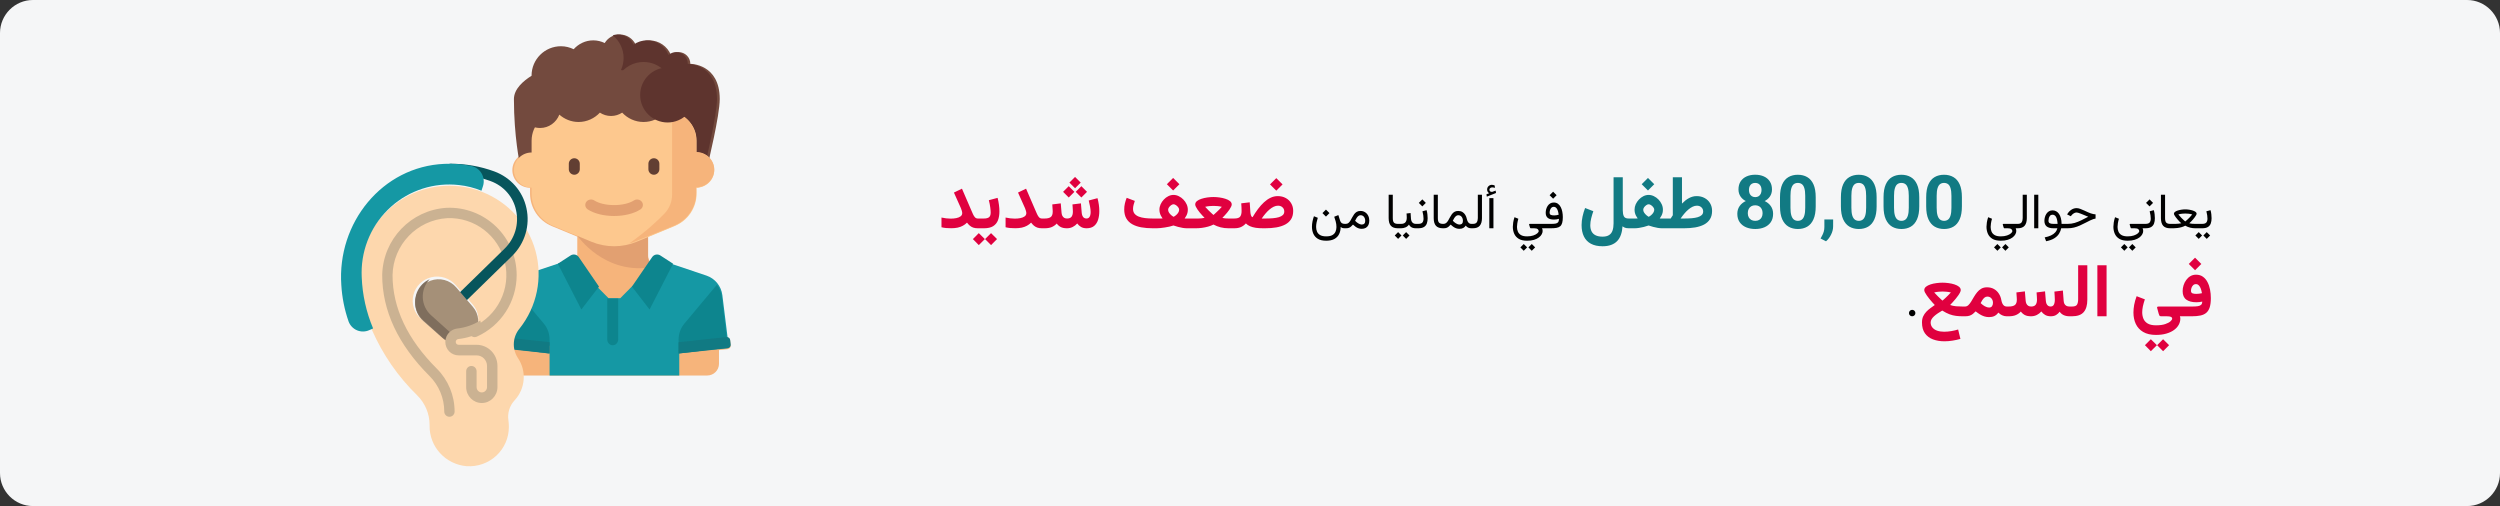
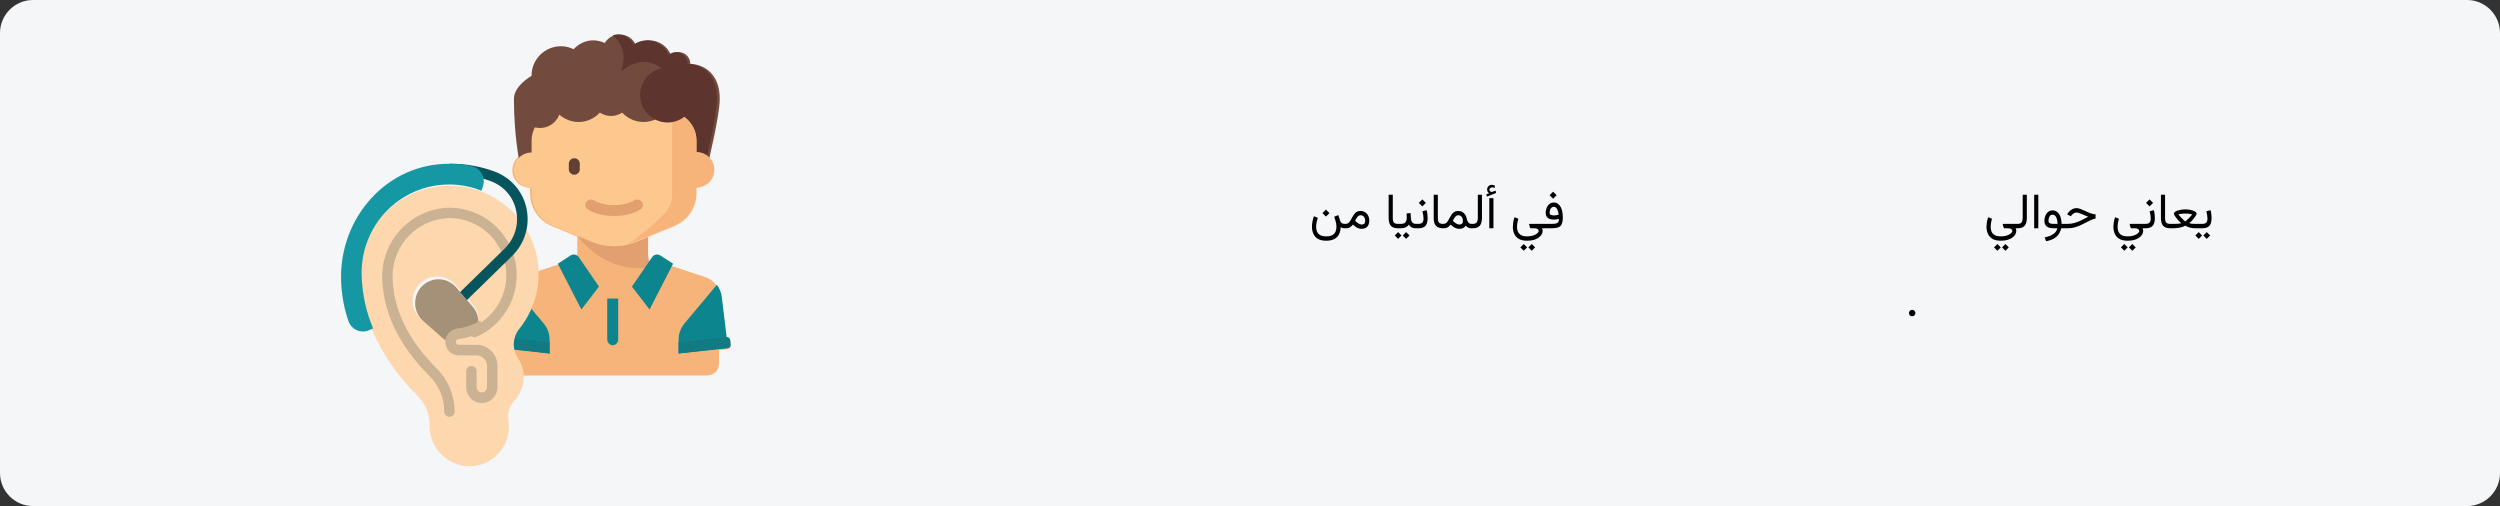
<svg xmlns="http://www.w3.org/2000/svg" width="909" height="184" viewBox="0 0 909 184" fill="none">
  <rect x="0" y="0" width="909" height="184" fill="#333333" stroke="none" />
  <g clip-path="url(#clip0_148_31393)">
    <path d="M897.026 0H11.974C5.388 0 0 5.4 0 12V172C0 178.6 5.388 184 11.974 184H897.026C903.612 184 909 178.6 909 172V12C909 5.4 903.612 0 897.026 0Z" fill="#F5F6F7" />
    <path d="M179.886 125.57L180.081 123.827C180.158 123.138 180.783 122.641 181.477 122.717L181.586 122.729L183.471 107.739C183.882 104.478 186.14 101.741 189.276 100.702L203.163 96.102C203.442 96.727 203.751 97.336 204.086 97.93L206.968 96.975C208.721 96.394 209.903 94.764 209.903 92.927V86.047L200.656 82.218C195.856 80.231 192.73 75.57 192.73 70.403V68.269C189.173 68.269 186.29 65.404 186.29 61.869C186.29 58.335 189.173 55.469 192.73 55.469V51.203C192.73 45.312 197.535 40.536 203.463 40.536H242.105C248.033 40.536 252.838 45.312 252.838 51.203V55.469C256.395 55.469 259.278 58.335 259.278 61.869C259.278 65.404 256.395 68.269 252.838 68.269V70.403C252.838 75.57 249.712 80.23 244.912 82.218L235.664 86.047V92.928C235.664 94.764 236.847 96.395 238.6 96.975L241.482 97.93C241.817 97.337 242.126 96.727 242.405 96.102L256.291 100.702C259.428 101.741 261.686 104.478 262.096 107.739L263.982 122.73L264.091 122.718C264.785 122.641 265.41 123.138 265.487 123.827L265.682 125.57C265.759 126.26 265.259 126.881 264.565 126.957L261.425 127.304V132.269C261.425 134.626 259.503 136.536 257.131 136.536H246.398H199.17H188.436C186.065 136.536 184.143 134.626 184.143 132.269V127.304L181.002 126.957C180.309 126.88 179.809 126.259 179.886 125.57Z" fill="#F6B47B" />
    <path d="M193.282 27.547C193.282 27.527 193.276 27.51 193.276 27.491C193.276 21.592 198.063 16.809 203.967 16.809C205.629 16.809 207.183 17.221 208.586 17.897C210.348 15.932 212.879 14.672 215.727 14.672C217.219 14.672 218.615 15.041 219.875 15.646C220.998 13.79 223.019 12.536 225.349 12.536C227.916 12.536 230.114 14.053 231.139 16.23C232.528 15.255 234.213 14.672 236.039 14.672C239.62 14.672 242.677 16.875 243.952 19.994C244.701 19.349 245.664 18.945 246.73 18.945C249.092 18.945 251.007 20.858 251.007 23.218C251.007 23.218 261.697 23.129 261.697 36.036C261.697 42.052 257.421 59.536 257.421 59.536H189C189 59.536 186.862 49.655 186.862 36.036C186.862 32.335 190.304 29.398 193.282 27.547Z" fill="#734A3E" />
    <path d="M225.865 46.591C231.131 45.963 235.23 41.505 235.23 36.036C235.23 30.538 231.087 26.062 225.78 25.472C226.384 24.13 226.74 22.651 226.74 21.082C226.74 17.732 225.186 14.778 222.785 12.831C223.366 12.652 223.975 12.536 224.617 12.536C227.165 12.536 229.347 14.053 230.365 16.23C231.744 15.255 233.416 14.672 235.23 14.672C238.784 14.672 241.82 16.875 243.085 19.994C243.828 19.349 244.784 18.945 245.843 18.945C248.187 18.945 250.088 20.858 250.088 23.218C250.088 23.218 260.701 23.129 260.701 36.036C260.701 42.052 256.456 59.536 256.456 59.536H225.944L225.865 46.591Z" fill="#5E342E" />
    <path d="M209.811 85.536H235.597V93.124C235.597 94.775 236.452 96.229 237.75 97.04C219.729 100.407 209.811 85.536 209.811 85.536Z" fill="#E2A071" />
    <path d="M193.29 55.449V51.188C193.29 45.305 198.086 40.536 204.002 40.536H242.564C248.48 40.536 253.276 45.305 253.276 51.188V55.449C256.826 55.449 259.703 58.311 259.703 61.84C259.703 65.37 256.826 68.232 253.276 68.232V70.362C253.276 75.522 250.156 80.177 245.366 82.162L231.524 87.897C228.913 88.979 226.112 89.536 223.284 89.536C220.455 89.536 217.655 88.979 215.044 87.897L201.2 82.161C196.41 80.177 193.29 75.523 193.29 70.362V68.232C189.741 68.232 186.863 65.37 186.863 61.84C186.863 58.311 189.741 55.449 193.29 55.449Z" fill="#FDC88E" />
-     <path d="M237.75 63.536C238.848 63.536 239.746 62.636 239.746 61.536V59.536C239.746 58.436 238.848 57.536 237.75 57.536C236.653 57.536 235.755 58.436 235.755 59.536V61.536C235.755 62.636 236.653 63.536 237.75 63.536Z" fill="#623F33" />
    <path d="M208.815 63.536C209.913 63.536 210.811 62.636 210.811 61.536V59.536C210.811 58.436 209.913 57.536 208.815 57.536C207.717 57.536 206.819 58.436 206.819 59.536V61.536C206.819 62.636 207.717 63.536 208.815 63.536Z" fill="#623F33" />
    <path d="M223.283 78.536C227.008 78.536 230.493 77.669 232.843 76.157C233.799 75.541 234.048 74.308 233.396 73.404C232.747 72.5 231.442 72.265 230.485 72.88C228.838 73.94 226.146 74.573 223.283 74.573C220.42 74.573 217.727 73.94 216.08 72.88C215.121 72.263 213.82 72.499 213.169 73.404C212.518 74.308 212.766 75.541 213.723 76.157C216.073 77.669 219.558 78.536 223.283 78.536Z" fill="#E2A071" />
    <path d="M241.631 77.624C243.406 75.769 244.368 73.32 244.368 70.783V40.536C249.367 41.526 253.131 45.834 253.131 51V55.272C256.761 55.272 259.703 58.141 259.703 61.679C259.703 65.218 256.761 68.087 253.131 68.087V70.223C253.131 75.396 249.94 80.062 245.042 82.052L230.887 87.802C230.194 88.084 229.487 88.326 228.771 88.536C235.027 84.074 239.191 80.174 241.631 77.624Z" fill="#F6B47B" />
-     <path d="M184.15 107.336C184.56 104.03 186.814 101.255 189.946 100.201L203.811 95.536L216.971 104.088L221.258 108.415C222.129 108.415 224.518 108.415 225.545 108.415L229.832 104.088L242.992 95.536L256.857 100.201C259.989 101.254 262.243 104.03 262.653 107.336L264.691 123.796L246.979 125.72V136.536H199.824V125.72H181.874L184.15 107.336Z" fill="#1598A4" />
    <path d="M246.731 128.536V123.5C246.731 121.358 247.476 119.289 248.83 117.671L260.655 103.536C261.609 104.787 262.248 106.298 262.447 107.943L264.691 126.538C261.273 126.751 252.181 127.854 246.731 128.536Z" fill="#0D858E" />
    <path d="M246.731 124.418L264.119 122.544C264.8 122.47 265.414 122.947 265.49 123.608L265.682 125.281C265.757 125.942 265.266 126.538 264.585 126.611L246.731 128.536V124.418Z" fill="#117A83" />
    <path d="M199.834 128.536V123.5C199.834 121.358 199.089 119.289 197.735 117.671L185.91 103.536C184.956 104.787 184.317 106.298 184.118 107.943L181.874 126.538C185.291 126.751 194.384 127.854 199.834 128.536Z" fill="#0D858E" />
    <path d="M199.834 124.418L182.447 122.544C181.765 122.47 181.151 122.947 181.075 123.608L180.883 125.281C180.808 125.942 181.299 126.538 181.981 126.611L199.834 128.536V124.418Z" fill="#117A83" />
    <path d="M237.136 93.463L229.769 104.214L236.184 112.536L244.736 95.893L240.101 92.886C239.118 92.248 237.791 92.507 237.136 93.463Z" fill="#0D858E" />
    <path d="M210.428 93.463L217.795 104.214L211.38 112.536L202.828 95.893L207.463 92.886C208.446 92.248 209.773 92.507 210.428 93.463Z" fill="#0D858E" />
    <path d="M222.784 125.536C223.886 125.536 224.779 124.585 224.779 123.411V108.536H220.788V123.411C220.788 124.585 221.681 125.536 222.784 125.536Z" fill="#0D858E" />
    <path d="M196.381 31.263C197.594 31.263 198.724 31.582 199.738 32.1C200.398 26.717 204.87 22.536 210.35 22.536C214.11 22.536 217.408 24.504 219.329 27.473C220.206 27.108 221.163 26.9 222.171 26.9C223.178 26.9 224.135 27.108 225.013 27.473C226.932 24.504 230.231 22.536 233.991 22.536C239.925 22.536 244.736 27.42 244.736 33.445C244.736 39.47 239.925 44.354 233.991 44.354C230.928 44.354 228.181 43.039 226.224 40.952C225.053 41.717 223.667 42.172 222.171 42.172C220.675 42.172 219.288 41.717 218.117 40.952C216.16 43.039 213.413 44.354 210.35 44.354C207.672 44.354 205.253 43.323 203.371 41.678C202.275 44.518 199.567 46.536 196.381 46.536C192.227 46.536 188.859 43.117 188.859 38.9C188.859 34.682 192.227 31.263 196.381 31.263Z" fill="#734A3E" />
    <path d="M242.741 44.536C237.23 44.536 232.763 40.059 232.763 34.536C232.763 29.013 237.23 24.536 242.741 24.536C248.251 24.536 252.719 29.013 252.719 34.536C252.719 40.059 248.251 44.536 242.741 44.536Z" fill="#5E342E" />
    <path d="M167.091 67.744C169.933 68.049 172.718 68.742 175.369 69.803C184.875 73.53 192.047 81.483 194.717 91.257C197.387 101.031 195.242 111.48 188.93 119.446C186.394 122.46 186.116 126.752 188.243 130.062C191.563 134.882 191.072 141.335 187.061 145.609C185.266 147.577 184.461 150.241 184.867 152.862C184.976 153.657 185.027 154.459 185.02 155.261C185.025 159.211 183.376 162.985 180.466 165.685C177.555 168.384 173.645 169.768 169.666 169.504C161.977 168.853 156.101 162.431 156.2 154.789V154.468C156.193 150.439 154.566 146.578 151.679 143.738C144.706 136.931 139.124 128.856 135.238 119.956C132.705 114.045 131.277 107.728 131.023 101.311C131.004 100.764 130.984 100.197 130.984 99.649C130.984 90.497 134.927 81.78 141.822 75.688C148.717 69.595 157.91 66.705 167.091 67.744ZM153.129 115.989L160.377 122.223C161.324 123.032 162.446 123.614 163.658 123.923C164.079 122.95 164.998 122.279 166.061 122.166C168.352 121.913 170.59 121.314 172.698 120.39V120.371C174.604 117.355 174.294 113.459 171.936 110.775L165.641 103.597C163.468 101.106 160.072 100.026 156.841 100.801C153.61 101.575 151.088 104.074 150.306 107.273C149.524 110.473 150.613 113.837 153.129 115.989Z" fill="#FDD7AD" />
    <path d="M163.413 151.536C164.452 151.536 165.294 150.693 165.294 149.652C165.301 143.78 162.963 138.149 158.8 134.015C148.134 123.369 142.728 111.931 142.728 100.028C142.959 89.007 151.585 80.003 162.567 79.321C172.494 78.906 181.314 85.622 183.572 95.316C185.831 105.01 180.891 114.943 171.806 118.975C170.857 119.399 170.431 120.512 170.853 121.463C171.276 122.413 172.388 122.841 173.336 122.417C182.162 118.477 187.85 109.707 187.859 100.028C187.859 93.359 185.145 86.979 180.344 82.361C175.542 77.742 169.069 75.285 162.418 75.556C149.444 76.345 139.244 86.974 138.967 99.994C138.967 112.969 144.746 125.303 156.143 136.686C159.595 140.114 161.536 144.783 161.533 149.652C161.533 150.693 162.375 151.536 163.413 151.536Z" fill="#CBB292" />
    <path d="M168.546 109.537C169.057 109.537 169.547 109.338 169.908 108.985L186.171 93.096C190.849 88.529 192.819 81.946 191.399 75.636C190.09 69.548 185.694 64.532 179.739 62.33C174.658 60.467 169.272 59.521 163.844 59.536C162.78 59.536 161.917 60.38 161.917 61.419C161.917 62.459 162.78 63.302 163.844 63.302C168.81 63.285 173.737 64.149 178.387 65.853C183.135 67.579 186.634 71.58 187.636 76.432C188.774 81.493 187.194 86.772 183.443 90.435L167.18 106.323C166.629 106.861 166.464 107.671 166.762 108.374C167.06 109.078 167.763 109.537 168.542 109.537H168.546Z" fill="#07555C" />
    <path d="M124.105 103.687C124.374 108.189 125.263 112.632 126.745 116.889C127.282 118.336 128.388 119.497 129.803 120.096C131.217 120.696 132.814 120.682 134.217 120.057L135.641 119.435L135.659 119.416C133.173 113.514 131.771 107.207 131.521 100.802C131.502 100.255 131.483 99.689 131.483 99.142C131.483 90.005 135.354 81.302 142.124 75.219C148.894 69.136 157.919 66.251 166.933 67.289C169.723 67.593 172.459 68.285 175.061 69.344L175.604 67.704C176.107 66.156 175.928 64.465 175.112 63.059C174.296 61.652 172.92 60.666 171.334 60.348C168.132 59.69 164.861 59.43 161.596 59.575C139.012 60.537 122.513 80.98 124.105 103.687Z" fill="#1598A4" />
    <path d="M150.941 110.186C150.938 112.699 152.016 115.088 153.892 116.729L160.857 122.863C161.766 123.66 162.845 124.232 164.009 124.536C164.414 123.579 165.297 122.918 166.318 122.807C168.52 122.558 170.671 121.969 172.696 121.06V121.042C174.527 118.073 174.23 114.24 171.963 111.599L165.915 104.535C163.589 101.799 159.829 100.819 156.49 102.079C153.151 103.339 150.938 106.573 150.941 110.186Z" fill="#A59078" />
-     <path d="M150.941 109.752C150.938 112.341 152.026 114.802 153.92 116.493L160.949 122.813C161.868 123.633 162.957 124.223 164.131 124.536C164.541 123.55 165.432 122.869 166.462 122.755C166.612 122.739 166.76 122.713 166.906 122.679V122.621C165.732 122.308 164.643 121.718 163.724 120.897L156.695 114.578C154.887 112.959 153.81 110.634 153.722 108.161C153.634 105.688 154.544 103.288 156.232 101.536C155.192 101.973 154.247 102.625 153.457 103.451C151.842 105.121 150.936 107.389 150.941 109.752Z" fill="#7F6E5D" />
    <path d="M175.533 120.456C172.787 121.967 169.779 122.924 166.675 123.277C166.115 123.31 165.685 123.792 165.705 124.361C165.726 124.929 166.19 125.377 166.751 125.369H173.292C177.48 125.369 180.875 128.815 180.875 133.066V140.763C180.859 143.945 178.322 146.52 175.188 146.536C172.046 146.536 169.5 143.952 169.5 140.763V134.99C169.5 133.928 170.349 133.066 171.396 133.066C172.443 133.066 173.292 133.928 173.292 134.99V140.763C173.292 141.826 174.14 142.688 175.188 142.688C175.699 142.689 176.188 142.476 176.539 142.099C176.891 141.746 177.087 141.265 177.083 140.763V133.066C177.083 130.94 175.386 129.217 173.292 129.217H166.751C164.082 129.214 161.92 127.019 161.917 124.31C161.925 123.615 162.077 122.928 162.362 122.296C163.088 120.738 164.548 119.666 166.232 119.453C169.209 119.123 172.078 118.127 174.63 116.536L175.533 120.456Z" fill="#CBB292" />
-     <path d="M349.863 77.476C349.863 77.977 349.661 78.377 349.256 78.676C348.861 78.966 348.342 79.177 347.701 79.309C347.059 79.432 346.374 79.493 345.644 79.493C345.134 79.493 344.589 79.458 344.009 79.388C343.429 79.317 342.867 79.221 342.322 79.098V82.631C342.867 82.763 343.403 82.855 343.93 82.908C344.466 82.96 345.104 82.987 345.842 82.987C346.729 82.987 347.525 82.912 348.228 82.763C348.931 82.605 349.56 82.372 350.113 82.064C350.676 81.756 351.172 81.383 351.603 80.943C351.911 81.356 352.24 81.717 352.592 82.024C352.952 82.332 353.365 82.574 353.831 82.749C354.306 82.916 354.877 83 355.545 83H356.085V79.454H355.545C355.132 79.454 354.789 79.313 354.517 79.032C354.244 78.751 353.994 78.355 353.765 77.845C353.537 77.335 353.277 76.742 352.987 76.065L349.771 68.603L346.844 70.014L349.388 75.696C349.502 75.942 349.608 76.246 349.705 76.606C349.81 76.966 349.863 77.256 349.863 77.476ZM355.545 79.454V83H356.6V79.454H355.545ZM360.344 84.767L358.168 86.929L360.344 89.117L362.519 86.929L360.344 84.767ZM355.888 84.767L353.739 86.929L355.888 89.117L358.089 86.929L355.888 84.767ZM357.76 83C359.175 83 360.291 82.745 361.108 82.235C361.926 81.717 362.51 81.001 362.862 80.086C363.213 79.164 363.389 78.087 363.389 76.856C363.389 76.101 363.332 75.31 363.218 74.483C363.112 73.648 362.95 72.8 362.73 71.939L359.54 72.796C359.786 73.745 359.957 74.606 360.054 75.38C360.159 76.153 360.212 76.782 360.212 77.265C360.212 78.1 360.01 78.676 359.605 78.992C359.21 79.3 358.586 79.454 357.733 79.454H356.296V83H357.76ZM373.171 77.476C373.171 77.977 372.969 78.377 372.565 78.676C372.169 78.966 371.651 79.177 371.009 79.309C370.368 79.432 369.682 79.493 368.953 79.493C368.443 79.493 367.898 79.458 367.318 79.388C366.738 79.317 366.175 79.221 365.63 79.098V82.631C366.175 82.763 366.711 82.855 367.239 82.908C367.775 82.96 368.412 82.987 369.15 82.987C370.038 82.987 370.833 82.912 371.537 82.763C372.24 82.605 372.868 82.372 373.422 82.064C373.984 81.756 374.481 81.383 374.912 80.943C375.219 81.356 375.549 81.717 375.9 82.024C376.261 82.332 376.674 82.574 377.14 82.749C377.614 82.916 378.186 83 378.854 83H379.394V79.454H378.854C378.44 79.454 378.098 79.313 377.825 79.032C377.553 78.751 377.302 78.355 377.074 77.845C376.845 77.335 376.586 76.742 376.296 76.065L373.079 68.603L370.152 70.014L372.697 75.696C372.811 75.942 372.917 76.246 373.013 76.606C373.119 76.966 373.171 77.256 373.171 77.476ZM390.89 64.332L388.833 66.389L390.89 68.445L392.947 66.389L390.89 64.332ZM393.184 67.694L391.127 69.751L393.184 71.807L395.241 69.751L393.184 67.694ZM388.596 67.694L386.54 69.751L388.596 71.807L390.653 69.751L388.596 67.694ZM387.937 83C388.693 83 389.392 82.842 390.033 82.525C390.675 82.2 391.224 81.774 391.681 81.247C392.042 81.756 392.499 82.178 393.052 82.512C393.606 82.837 394.287 83 395.096 83C396.256 82.991 397.17 82.706 397.838 82.143C398.506 81.572 398.985 80.816 399.275 79.876C399.565 78.926 399.71 77.889 399.71 76.764C399.71 75.982 399.653 75.2 399.539 74.418C399.424 73.626 399.262 72.84 399.051 72.058L395.86 72.901C396.027 73.569 396.186 74.29 396.335 75.064C396.484 75.828 396.559 76.509 396.559 77.107C396.559 77.529 396.511 77.92 396.414 78.28C396.317 78.632 396.159 78.918 395.939 79.137C395.72 79.348 395.425 79.454 395.056 79.454C394.661 79.454 394.335 79.357 394.081 79.164C393.834 78.961 393.65 78.693 393.527 78.359C393.404 78.025 393.329 77.669 393.303 77.291L393.026 73.943L389.941 74.325C389.967 74.659 389.994 75.002 390.02 75.353C390.046 75.705 390.064 76.026 390.073 76.316C390.09 76.597 390.099 76.804 390.099 76.936C390.099 77.744 389.937 78.368 389.611 78.808C389.286 79.238 388.737 79.454 387.963 79.454C387.542 79.454 387.186 79.361 386.896 79.177C386.614 78.983 386.395 78.724 386.236 78.399C386.087 78.065 385.999 77.696 385.973 77.291L385.696 73.943L382.611 74.325C382.637 74.659 382.659 75.002 382.677 75.353C382.703 75.705 382.725 76.022 382.743 76.303C382.76 76.584 382.769 76.795 382.769 76.936C382.769 77.885 382.532 78.544 382.057 78.913C381.583 79.273 380.849 79.454 379.855 79.454H378.906V83H379.829C380.884 83 381.763 82.846 382.466 82.539C383.169 82.231 383.758 81.809 384.232 81.273C384.602 81.8 385.081 82.222 385.669 82.539C386.267 82.846 387.023 83 387.937 83ZM426.552 64.701L424.271 66.982L426.552 69.263L428.833 66.982L426.552 64.701ZM426.697 74.272C426.969 74.272 427.264 74.378 427.58 74.589C427.896 74.8 428.169 75.059 428.397 75.367C428.626 75.665 428.74 75.96 428.74 76.25C428.74 76.602 428.635 76.949 428.424 77.291C428.222 77.626 427.962 77.929 427.646 78.201C427.338 78.465 427.031 78.676 426.723 78.834C426.451 78.693 426.156 78.487 425.84 78.214C425.532 77.942 425.269 77.639 425.049 77.305C424.838 76.962 424.732 76.619 424.732 76.276C424.732 75.986 424.838 75.688 425.049 75.38C425.269 75.072 425.528 74.813 425.827 74.602C426.134 74.382 426.424 74.272 426.697 74.272ZM419.182 79.454C418.163 79.454 417.213 79.401 416.334 79.295C415.464 79.19 414.7 79.01 414.041 78.755C413.39 78.491 412.88 78.135 412.511 77.687C412.151 77.23 411.971 76.65 411.971 75.947C411.971 75.463 412.041 74.962 412.182 74.444C412.322 73.916 412.467 73.451 412.617 73.046L409.664 71.926C409.409 72.55 409.193 73.222 409.018 73.943C408.851 74.655 408.767 75.389 408.767 76.144C408.767 77.436 409.018 78.522 409.519 79.401C410.02 80.28 410.731 80.983 411.654 81.51C412.577 82.038 413.676 82.42 414.95 82.657C416.225 82.886 417.635 83 419.182 83H420.593C420.953 83 421.393 82.974 421.911 82.921C422.43 82.868 422.975 82.798 423.546 82.71C424.126 82.622 424.688 82.517 425.233 82.394C425.778 82.27 426.257 82.134 426.67 81.985C427.215 82.169 427.778 82.341 428.358 82.499C428.938 82.648 429.505 82.772 430.059 82.868C430.612 82.956 431.118 83 431.575 83H433.249V79.454H431.997C431.882 79.454 431.759 79.454 431.627 79.454C431.496 79.454 431.355 79.454 431.206 79.454C431.065 79.454 430.907 79.449 430.731 79.44C430.986 79.098 431.197 78.759 431.364 78.425C431.54 78.082 431.671 77.735 431.759 77.384C431.847 77.023 431.891 76.645 431.891 76.25C431.891 75.564 431.746 74.905 431.456 74.272C431.166 73.631 430.771 73.055 430.27 72.545C429.777 72.036 429.219 71.631 428.595 71.332C427.98 71.025 427.343 70.871 426.684 70.871C426.042 70.871 425.414 71.025 424.798 71.332C424.192 71.631 423.647 72.04 423.164 72.559C422.68 73.068 422.293 73.64 422.003 74.272C421.713 74.905 421.568 75.556 421.568 76.224C421.568 76.61 421.612 76.984 421.7 77.344C421.788 77.705 421.916 78.056 422.083 78.399C422.258 78.742 422.469 79.085 422.715 79.427C422.513 79.436 422.298 79.445 422.069 79.454C421.85 79.454 421.625 79.454 421.397 79.454C421.168 79.454 420.958 79.454 420.764 79.454C420.571 79.454 420.404 79.454 420.263 79.454H419.182ZM441.225 74.866C441.647 74.866 442.122 74.888 442.649 74.932C443.185 74.976 443.721 75.064 444.257 75.195C443.958 75.538 443.633 75.885 443.282 76.237C442.93 76.588 442.596 76.909 442.28 77.199C441.972 77.489 441.717 77.722 441.515 77.898C441.313 78.074 441.212 78.162 441.212 78.162C441.212 78.162 441.045 78.012 440.711 77.713C440.377 77.406 439.973 77.023 439.498 76.566C439.032 76.109 438.597 75.652 438.193 75.195C438.738 75.064 439.27 74.976 439.788 74.932C440.315 74.888 440.794 74.866 441.225 74.866ZM441.212 71.636C440.518 71.636 439.784 71.689 439.01 71.794C438.246 71.899 437.525 72.062 436.848 72.282C436.18 72.493 435.635 72.769 435.213 73.112C434.792 73.455 434.581 73.868 434.581 74.352C434.581 74.571 434.66 74.844 434.818 75.169C434.976 75.485 435.178 75.828 435.424 76.197C435.679 76.558 435.956 76.927 436.255 77.305C436.562 77.674 436.866 78.021 437.165 78.346C437.463 78.671 437.736 78.953 437.982 79.19C437.683 79.278 437.327 79.344 436.914 79.388C436.51 79.423 436.119 79.445 435.741 79.454C435.363 79.454 435.064 79.454 434.844 79.454H432.774V83H434.831C435.508 83 436.233 82.952 437.006 82.855C437.78 82.749 438.531 82.596 439.261 82.394C439.999 82.191 440.649 81.941 441.212 81.642C442.029 82.082 442.895 82.42 443.809 82.657C444.723 82.886 445.681 83 446.683 83H448.713V79.454H446.67C446.354 79.454 446.006 79.44 445.628 79.414C445.25 79.388 444.859 79.317 444.455 79.203C444.701 78.966 444.974 78.685 445.272 78.359C445.58 78.034 445.883 77.687 446.182 77.318C446.481 76.949 446.758 76.584 447.013 76.224C447.268 75.855 447.47 75.507 447.619 75.182C447.777 74.857 447.856 74.58 447.856 74.352C447.856 73.868 447.641 73.455 447.21 73.112C446.789 72.769 446.239 72.493 445.562 72.282C444.895 72.062 444.174 71.899 443.4 71.794C442.636 71.689 441.906 71.636 441.212 71.636ZM464.059 64.767L461.778 67.048L464.059 69.329L466.34 67.048L464.059 64.767ZM464.692 74.787C465.351 74.787 465.892 74.984 466.313 75.38C466.744 75.767 466.959 76.281 466.959 76.922C466.959 77.432 466.788 77.854 466.445 78.188C466.103 78.513 465.619 78.772 464.995 78.966C464.371 79.15 463.646 79.278 462.82 79.348C461.994 79.418 461.102 79.454 460.144 79.454H458.759C459.19 78.821 459.643 78.223 460.117 77.661C460.592 77.098 461.084 76.602 461.594 76.171C462.104 75.74 462.618 75.402 463.136 75.156C463.664 74.91 464.182 74.787 464.692 74.787ZM455.437 78.966C455.191 78.922 455.002 78.715 454.87 78.346C454.747 77.968 454.668 77.577 454.633 77.173L454.396 73.561L451.311 73.93C451.346 74.387 451.376 74.848 451.403 75.314C451.429 75.771 451.442 76.246 451.442 76.738C451.442 77.643 451.262 78.324 450.902 78.781C450.55 79.23 449.83 79.454 448.74 79.454H448.226L448.212 83H448.74C449.75 83 450.585 82.846 451.245 82.539C451.913 82.231 452.497 81.796 452.998 81.233C453.402 81.647 453.899 81.985 454.488 82.249C455.085 82.512 455.784 82.706 456.584 82.829C457.384 82.943 458.298 83 459.326 83H460.025C461.493 83 462.846 82.894 464.085 82.684C465.325 82.464 466.401 82.112 467.315 81.629C468.238 81.137 468.95 80.486 469.451 79.678C469.952 78.869 470.203 77.872 470.203 76.685C470.203 75.648 469.961 74.725 469.478 73.916C469.003 73.099 468.344 72.462 467.5 72.005C466.656 71.539 465.689 71.306 464.6 71.306C463.677 71.306 462.798 71.508 461.963 71.913C461.128 72.308 460.333 72.857 459.577 73.561C458.821 74.264 458.096 75.077 457.401 75.999C456.716 76.922 456.061 77.911 455.437 78.966ZM706.294 105.996C706.725 105.996 707.204 106.022 707.731 106.075C708.268 106.119 708.804 106.207 709.34 106.338C709.032 106.681 708.703 107.028 708.351 107.38C708.008 107.723 707.679 108.043 707.362 108.342C707.046 108.632 706.787 108.865 706.584 109.041C706.391 109.217 706.294 109.305 706.294 109.305C706.294 109.305 706.123 109.155 705.78 108.856C705.446 108.549 705.046 108.167 704.581 107.709C704.115 107.252 703.68 106.795 703.275 106.338C703.812 106.207 704.343 106.119 704.871 106.075C705.398 106.022 705.873 105.996 706.294 105.996ZM703.486 110.9C702.994 111.251 702.476 111.625 701.931 112.021C701.395 112.407 700.889 112.847 700.415 113.339C699.949 113.831 699.566 114.394 699.268 115.026C698.978 115.659 698.833 116.397 698.833 117.241C698.833 118.858 699.188 120.172 699.9 121.183C700.621 122.194 701.597 122.932 702.827 123.398C704.066 123.864 705.455 124.097 706.993 124.097C707.951 124.097 708.918 124.018 709.894 123.859C710.878 123.71 711.849 123.499 712.807 123.227L711.977 119.799C711.273 120.027 710.465 120.221 709.551 120.379C708.646 120.537 707.749 120.616 706.861 120.616C705.903 120.616 705.055 120.484 704.317 120.221C703.587 119.957 703.016 119.57 702.603 119.061C702.19 118.56 701.983 117.953 701.983 117.241C701.983 116.846 702.093 116.459 702.313 116.081C702.533 115.712 702.836 115.347 703.223 114.987C703.618 114.626 704.071 114.275 704.581 113.932C705.09 113.589 705.631 113.251 706.202 112.917C707.169 113.523 708.052 113.976 708.852 114.275C709.652 114.565 710.438 114.758 711.212 114.855C711.985 114.952 712.807 115 713.677 115H714.455V111.454H713.585C712.785 111.454 711.999 111.423 711.225 111.361C710.452 111.291 709.731 111.137 709.063 110.9C709.371 110.575 709.7 110.219 710.052 109.832C710.412 109.437 710.759 109.037 711.093 108.632C711.436 108.219 711.744 107.815 712.016 107.419C712.297 107.024 712.517 106.659 712.675 106.325C712.842 105.991 712.926 105.71 712.926 105.481C712.926 105.007 712.715 104.598 712.293 104.255C711.871 103.913 711.322 103.631 710.645 103.412C709.968 103.192 709.248 103.034 708.483 102.937C707.718 102.832 706.989 102.779 706.294 102.779C705.6 102.779 704.866 102.832 704.093 102.937C703.328 103.034 702.607 103.192 701.931 103.412C701.254 103.631 700.705 103.913 700.283 104.255C699.87 104.598 699.663 105.007 699.663 105.481C699.663 105.701 699.747 105.982 699.914 106.325C700.089 106.668 700.318 107.042 700.599 107.446C700.889 107.85 701.201 108.263 701.535 108.685C701.878 109.107 702.216 109.507 702.55 109.885C702.893 110.263 703.205 110.601 703.486 110.9ZM714.534 115C715.202 115 715.756 114.921 716.195 114.763C716.635 114.604 717.021 114.394 717.355 114.13C717.689 113.857 718.019 113.55 718.344 113.207C718.863 113.62 719.377 113.985 719.887 114.301C720.405 114.618 720.937 114.864 721.482 115.04C722.027 115.215 722.603 115.303 723.209 115.303C723.982 115.303 724.637 115.171 725.173 114.908C725.718 114.635 726.206 114.218 726.637 113.655C726.962 114.042 727.397 114.363 727.942 114.618C728.487 114.873 729.041 115 729.603 115H729.959V111.454H729.616C729.335 111.454 729.062 111.379 728.799 111.229C728.544 111.08 728.32 110.83 728.126 110.478C727.933 110.126 727.784 109.661 727.678 109.081C727.529 108.219 727.226 107.441 726.769 106.747C726.32 106.044 725.736 105.49 725.015 105.086C724.303 104.673 723.455 104.466 722.471 104.466C721.671 104.466 720.981 104.633 720.401 104.967C719.821 105.301 719.315 105.736 718.885 106.272C718.454 106.809 718.063 107.375 717.711 107.973C717.369 108.562 717.035 109.125 716.709 109.661C716.384 110.188 716.046 110.619 715.694 110.953C715.343 111.287 714.934 111.454 714.468 111.454H713.994L713.98 115H714.534ZM722.576 107.841C723.218 107.841 723.723 108.065 724.092 108.514C724.461 108.953 724.646 109.485 724.646 110.109C724.646 110.583 724.532 110.988 724.303 111.322C724.083 111.656 723.723 111.823 723.222 111.823C723.02 111.823 722.787 111.788 722.523 111.717C722.269 111.647 721.987 111.528 721.68 111.361C721.451 111.238 721.209 111.08 720.955 110.887C720.7 110.693 720.436 110.469 720.164 110.214C720.322 109.872 720.515 109.52 720.744 109.16C720.981 108.791 721.249 108.479 721.548 108.224C721.855 107.969 722.198 107.841 722.576 107.841ZM745.647 115C746.421 115 747.067 114.846 747.585 114.539C748.113 114.222 748.552 113.822 748.904 113.339C749.238 113.857 749.712 114.266 750.328 114.565C750.952 114.855 751.681 115 752.516 115H752.859V111.454H752.49C752.024 111.454 751.637 111.37 751.33 111.203C751.022 111.027 750.785 110.781 750.618 110.465C750.459 110.14 750.367 109.749 750.341 109.292L750.064 105.64L746.979 106.022C747.023 106.567 747.058 107.116 747.084 107.67C747.12 108.215 747.137 108.646 747.137 108.962C747.137 109.437 747.089 109.863 746.992 110.241C746.896 110.619 746.737 110.917 746.518 111.137C746.298 111.348 746.003 111.454 745.634 111.454C745.239 111.454 744.914 111.357 744.659 111.164C744.404 110.961 744.21 110.698 744.079 110.373C743.956 110.039 743.881 109.678 743.854 109.292L743.578 105.943L740.493 106.325C740.519 106.659 740.545 107.002 740.572 107.354C740.598 107.705 740.616 108.026 740.625 108.316C740.642 108.597 740.651 108.804 740.651 108.936C740.651 109.744 740.488 110.368 740.163 110.808C739.838 111.238 739.289 111.454 738.515 111.454C738.093 111.454 737.737 111.361 737.447 111.177C737.166 110.983 736.946 110.724 736.788 110.399C736.639 110.065 736.551 109.696 736.524 109.292L736.248 105.943L733.163 106.325C733.189 106.659 733.211 107.002 733.229 107.354C733.255 107.705 733.277 108.021 733.294 108.303C733.312 108.584 733.321 108.795 733.321 108.936C733.321 109.885 733.083 110.544 732.609 110.913C732.134 111.273 731.4 111.454 730.407 111.454H729.458V115H730.381C731.436 115 732.314 114.846 733.018 114.539C733.721 114.231 734.31 113.809 734.784 113.273C735.153 113.8 735.632 114.222 736.221 114.539C736.819 114.846 737.575 115 738.489 115C739.245 115 739.943 114.842 740.585 114.525C741.227 114.2 741.776 113.774 742.233 113.247C742.593 113.756 743.055 114.178 743.617 114.512C744.18 114.837 744.856 115 745.647 115ZM752.397 111.454V115H753.373C755.333 115 756.752 114.495 757.631 113.484C758.51 112.473 758.95 110.979 758.95 109.001V96.451H755.614V108.751C755.614 109.63 755.478 110.302 755.206 110.768C754.942 111.225 754.335 111.454 753.386 111.454H752.397ZM765.95 96.451H762.602V114.987H765.95V96.451ZM783.919 121.776C785.334 121.776 786.591 121.614 787.69 121.289C788.789 120.972 789.716 120.537 790.472 119.983C791.228 119.43 791.799 118.797 792.186 118.085C792.572 117.382 792.766 116.648 792.766 115.883C792.766 115.734 792.757 115.598 792.739 115.475C792.722 115.352 792.678 115.193 792.607 115V111.467H784.803C784.539 111.467 784.385 111.524 784.341 111.638C784.297 111.744 784.311 111.906 784.381 112.126L784.895 114.024C784.983 114.323 785.071 114.561 785.159 114.736C785.255 114.912 785.471 115 785.805 115H787.848C788.525 115 789.017 115.066 789.325 115.198C789.641 115.338 789.799 115.571 789.799 115.896C789.799 116.134 789.597 116.441 789.193 116.819C788.789 117.197 788.151 117.536 787.281 117.834C786.42 118.133 785.299 118.283 783.919 118.283C782.645 118.283 781.643 118.067 780.914 117.637C780.184 117.206 779.666 116.63 779.358 115.91C779.059 115.189 778.91 114.398 778.91 113.537C778.91 112.904 778.989 112.196 779.147 111.414C779.314 110.632 779.556 109.775 779.872 108.843L776.879 107.696C776.466 108.795 776.167 109.845 775.983 110.847C775.807 111.84 775.719 112.772 775.719 113.642C775.719 115.18 776.005 116.56 776.576 117.782C777.156 119.012 778.048 119.983 779.252 120.695C780.465 121.416 782.021 121.776 783.919 121.776ZM786.503 123.345L784.328 125.507L786.503 127.696L788.679 125.507L786.503 123.345ZM782.047 123.345L779.898 125.507L782.047 127.696L784.249 125.507L782.047 123.345ZM798.118 93.695L795.837 95.976L798.118 98.257L800.399 95.976L798.118 93.695ZM798.54 106.853C797.995 106.853 797.542 106.787 797.182 106.655C796.822 106.514 796.642 106.198 796.642 105.706C796.642 105.354 796.708 104.994 796.839 104.625C796.971 104.255 797.173 103.943 797.446 103.688C797.718 103.425 798.052 103.293 798.448 103.293C798.791 103.293 799.085 103.398 799.331 103.609C799.577 103.82 799.788 104.093 799.964 104.427C800.14 104.761 800.28 105.121 800.386 105.508C800.5 105.895 800.583 106.259 800.636 106.602C800.293 106.681 799.946 106.743 799.595 106.787C799.243 106.831 798.892 106.853 798.54 106.853ZM797.116 111.454H792.133V115H796.958C798.162 115 799.199 114.908 800.069 114.723C800.939 114.539 801.651 114.209 802.205 113.734C802.768 113.251 803.185 112.579 803.458 111.717C803.73 110.847 803.866 109.735 803.866 108.382C803.866 107.345 803.77 106.321 803.576 105.31C803.383 104.299 803.071 103.385 802.64 102.568C802.218 101.75 801.665 101.1 800.979 100.617C800.302 100.125 799.467 99.878 798.474 99.878C797.718 99.878 797.037 100.054 796.431 100.406C795.833 100.757 795.323 101.228 794.901 101.816C794.479 102.396 794.159 103.038 793.939 103.741C793.719 104.444 793.609 105.147 793.609 105.851C793.609 107.266 794.049 108.294 794.928 108.936C795.807 109.577 797.015 109.898 798.553 109.898C798.931 109.898 799.305 109.88 799.674 109.845C800.043 109.801 800.395 109.74 800.729 109.661C800.729 110.197 800.588 110.592 800.307 110.847C800.034 111.093 799.634 111.256 799.107 111.335C798.58 111.414 797.916 111.454 797.116 111.454Z" fill="#E0003F" />
    <path d="M482.116 76.206L480.842 77.481L482.116 78.755L483.391 77.481L482.116 76.206ZM482.213 85.944C481.281 85.944 480.549 85.789 480.016 85.478C479.482 85.168 479.102 84.752 478.873 84.231C478.65 83.709 478.539 83.132 478.539 82.499C478.539 81.966 478.598 81.415 478.715 80.847C478.832 80.278 478.976 79.725 479.146 79.186L477.748 78.623C477.525 79.244 477.35 79.883 477.221 80.539C477.092 81.189 477.027 81.825 477.027 82.446C477.027 83.366 477.194 84.21 477.528 84.978C477.868 85.751 478.416 86.369 479.172 86.832C479.934 87.295 480.947 87.526 482.213 87.526C483.432 87.526 484.425 87.312 485.192 86.885C485.966 86.457 486.537 85.862 486.906 85.101C487.275 84.345 487.463 83.478 487.469 82.499C487.656 82.681 487.855 82.81 488.066 82.886C488.283 82.962 488.597 83 489.007 83H489.306V81.4H488.972C488.491 81.4 488.116 81.304 487.847 81.11C487.583 80.917 487.393 80.633 487.275 80.258L486.625 78.201L485.122 78.808C485.286 79.241 485.462 79.798 485.649 80.478C485.837 81.157 485.931 81.846 485.931 82.543C485.931 83.135 485.822 83.689 485.605 84.204C485.395 84.726 485.02 85.144 484.48 85.461C483.947 85.783 483.191 85.944 482.213 85.944ZM494.685 78.254C495.218 78.254 495.634 78.45 495.933 78.843C496.237 79.23 496.39 79.728 496.39 80.337C496.39 80.765 496.281 81.09 496.064 81.312C495.854 81.535 495.528 81.647 495.089 81.647C494.919 81.647 494.723 81.608 494.5 81.532C494.283 81.456 494.052 81.339 493.806 81.181C493.63 81.069 493.451 80.94 493.27 80.794C493.088 80.642 492.903 80.469 492.716 80.275C492.868 79.941 493.041 79.619 493.234 79.309C493.428 78.998 493.645 78.746 493.885 78.553C494.125 78.353 494.392 78.254 494.685 78.254ZM495.106 83.202C495.692 83.202 496.19 83.085 496.601 82.851C497.017 82.61 497.333 82.268 497.55 81.822C497.767 81.371 497.875 80.829 497.875 80.196C497.875 79.546 497.74 78.957 497.471 78.43C497.207 77.902 496.832 77.483 496.346 77.173C495.865 76.856 495.3 76.698 494.649 76.698C494.11 76.698 493.656 76.812 493.287 77.041C492.924 77.264 492.613 77.554 492.355 77.911C492.098 78.269 491.863 78.649 491.652 79.054C491.447 79.452 491.239 79.83 491.028 80.188C490.817 80.545 490.577 80.838 490.308 81.066C490.038 81.289 489.707 81.4 489.314 81.4H488.989V83H489.358C489.786 83 490.144 82.95 490.431 82.851C490.718 82.745 490.979 82.593 491.213 82.394C491.447 82.194 491.69 81.951 491.942 81.664C492.3 82.004 492.646 82.288 492.979 82.517C493.313 82.745 493.653 82.915 493.999 83.026C494.345 83.144 494.714 83.202 495.106 83.202ZM504.915 70.81V79.291C504.915 80.574 505.19 81.515 505.741 82.112C506.292 82.704 507.127 83 508.246 83H508.457V81.4H508.246C507.631 81.4 507.171 81.257 506.866 80.97C506.567 80.683 506.418 80.126 506.418 79.3V70.81H504.915ZM508.097 81.4V83H508.8V81.4H508.097ZM511.27 84.397L510.048 85.619L511.27 86.858L512.5 85.619L511.27 84.397ZM508.352 84.397L507.13 85.619L508.352 86.858L509.582 85.619L508.352 84.397ZM511.419 77.63C511.442 77.882 511.46 78.134 511.472 78.386C511.489 78.638 511.498 78.904 511.498 79.186C511.498 79.877 511.337 80.419 511.015 80.811C510.698 81.204 510.168 81.4 509.424 81.4H508.598V83H509.424C509.986 83 510.525 82.892 511.041 82.675C511.557 82.458 511.973 82.118 512.289 81.655C512.447 81.942 512.638 82.186 512.86 82.385C513.083 82.584 513.353 82.736 513.669 82.842C513.985 82.947 514.36 83 514.794 83H514.987V81.4H514.812C514.437 81.4 514.12 81.321 513.862 81.163C513.61 81.005 513.414 80.785 513.273 80.504C513.133 80.217 513.051 79.886 513.027 79.511L512.887 77.454L511.419 77.63ZM515.638 83C516.563 83 517.275 82.842 517.773 82.525C518.271 82.209 518.614 81.778 518.802 81.233C518.995 80.683 519.092 80.056 519.092 79.353C519.092 78.925 519.062 78.444 519.004 77.911C518.945 77.378 518.846 76.88 518.705 76.417L517.202 76.821C517.337 77.302 517.437 77.785 517.501 78.272C517.565 78.758 517.598 79.165 517.598 79.493C517.598 80.079 517.463 80.545 517.193 80.891C516.93 81.231 516.405 81.4 515.62 81.4H514.671V83H515.638ZM517.158 72.497L515.884 73.772L517.158 75.046L518.433 73.772L517.158 72.497ZM521.298 70.81V79.291C521.298 80.574 521.573 81.515 522.124 82.112C522.675 82.704 523.51 83 524.629 83H524.84V81.4H524.629C524.014 81.4 523.554 81.257 523.249 80.97C522.95 80.683 522.801 80.126 522.801 79.3V70.81H521.298ZM524.884 83C525.312 83 525.669 82.95 525.956 82.851C526.243 82.745 526.504 82.593 526.738 82.394C526.973 82.194 527.216 81.951 527.468 81.664C527.825 82.004 528.171 82.288 528.505 82.517C528.839 82.745 529.179 82.915 529.524 83.026C529.87 83.144 530.239 83.202 530.632 83.202C531.212 83.202 531.684 83.097 532.047 82.886C532.41 82.669 532.715 82.382 532.961 82.024C533.184 82.364 533.474 82.613 533.831 82.772C534.188 82.924 534.555 83 534.93 83H535.167V81.4H534.938C534.687 81.4 534.455 81.333 534.244 81.198C534.033 81.064 533.852 80.864 533.699 80.601C533.547 80.331 533.43 80.006 533.348 79.625C533.23 79.068 533.04 78.57 532.776 78.131C532.513 77.691 532.167 77.343 531.739 77.085C531.312 76.827 530.79 76.698 530.175 76.698C529.636 76.698 529.182 76.812 528.812 77.041C528.449 77.264 528.139 77.554 527.881 77.911C527.623 78.269 527.389 78.649 527.178 79.054C526.973 79.452 526.765 79.83 526.554 80.188C526.343 80.545 526.103 80.838 525.833 81.066C525.563 81.289 525.232 81.4 524.84 81.4H524.515V83H524.884ZM530.21 78.254C530.743 78.254 531.159 78.45 531.458 78.843C531.763 79.23 531.915 79.728 531.915 80.337C531.915 80.765 531.807 81.09 531.59 81.312C531.379 81.535 531.054 81.647 530.614 81.647C530.45 81.647 530.263 81.611 530.052 81.541C529.847 81.471 529.624 81.362 529.384 81.216C529.202 81.105 529.015 80.97 528.821 80.811C528.628 80.653 528.435 80.475 528.241 80.275C528.394 79.941 528.566 79.619 528.76 79.309C528.953 78.998 529.17 78.746 529.41 78.553C529.65 78.353 529.917 78.254 530.21 78.254ZM534.833 81.4V83H535.545C536.682 83 537.514 82.689 538.041 82.068C538.574 81.441 538.841 80.519 538.841 79.3V70.81H537.338V79.309C537.338 79.906 537.215 80.404 536.969 80.803C536.729 81.201 536.257 81.4 535.554 81.4H534.833ZM541.442 70.265L540.476 70.643L540.599 71.504L543.947 70.177L543.824 69.307L542.664 69.728C542.646 69.734 542.629 69.74 542.611 69.746C542.6 69.752 542.588 69.755 542.576 69.755C542.248 69.802 541.993 69.74 541.812 69.57C541.636 69.394 541.545 69.216 541.539 69.034C541.539 68.741 541.645 68.519 541.855 68.366C542.072 68.214 542.307 68.138 542.559 68.138C542.693 68.138 542.84 68.149 542.998 68.173C543.156 68.196 543.326 68.255 543.508 68.349L543.499 67.478C543.335 67.379 543.165 67.309 542.989 67.268C542.819 67.221 542.635 67.197 542.436 67.197C541.99 67.197 541.592 67.358 541.24 67.681C540.895 68.003 540.722 68.416 540.722 68.92C540.722 69.266 540.792 69.538 540.933 69.737C541.073 69.936 541.243 70.112 541.442 70.265ZM543.016 72.04H541.513V82.991H543.016V72.04ZM555.25 87.526C556.217 87.526 557.055 87.418 557.764 87.201C558.473 86.984 559.059 86.7 559.521 86.349C559.99 85.997 560.336 85.613 560.559 85.197C560.787 84.787 560.901 84.389 560.901 84.002C560.901 83.832 560.887 83.668 560.857 83.51C560.834 83.352 560.778 83.185 560.69 83.009H561.042V81.409H556.173C556.097 81.409 556.044 81.433 556.015 81.48C555.985 81.52 555.974 81.564 555.979 81.611L556.217 82.455C556.264 82.619 556.313 82.754 556.366 82.859C556.419 82.959 556.504 83.009 556.621 83.009H557.922C558.467 83.009 558.859 83.108 559.1 83.308C559.346 83.507 559.469 83.747 559.469 84.028C559.469 84.274 559.299 84.547 558.959 84.846C558.625 85.144 558.142 85.402 557.509 85.619C556.882 85.836 556.129 85.944 555.25 85.944C554.318 85.944 553.583 85.789 553.044 85.478C552.511 85.168 552.133 84.752 551.91 84.231C551.688 83.709 551.576 83.132 551.576 82.499C551.576 82.189 551.614 81.764 551.69 81.225C551.772 80.686 551.898 80.123 552.068 79.537L550.671 78.975C550.448 79.643 550.29 80.29 550.196 80.917C550.108 81.538 550.064 82.048 550.064 82.446C550.064 83.366 550.231 84.21 550.565 84.978C550.905 85.751 551.453 86.369 552.209 86.832C552.971 87.295 553.984 87.526 555.25 87.526ZM556.946 88.722L555.725 89.943L556.946 91.183L558.177 89.943L556.946 88.722ZM554.028 88.722L552.807 89.943L554.028 91.183L555.259 89.943L554.028 88.722ZM564.716 69.702L563.441 70.977L564.716 72.251L565.99 70.977L564.716 69.702ZM565.129 78.324C564.584 78.324 564.165 78.26 563.872 78.131C563.585 77.996 563.441 77.727 563.441 77.322C563.441 77.053 563.488 76.754 563.582 76.426C563.682 76.092 563.84 75.805 564.057 75.564C564.279 75.318 564.572 75.195 564.936 75.195C565.246 75.195 565.507 75.286 565.718 75.468C565.929 75.644 566.102 75.875 566.236 76.162C566.377 76.449 566.485 76.76 566.562 77.094C566.644 77.428 566.702 77.75 566.737 78.061C566.468 78.137 566.198 78.201 565.929 78.254C565.665 78.301 565.398 78.324 565.129 78.324ZM564.048 81.4H560.726V83H563.942C564.728 83 565.393 82.95 565.938 82.851C566.482 82.751 566.925 82.564 567.265 82.288C567.604 82.007 567.851 81.6 568.003 81.066C568.161 80.527 568.24 79.821 568.24 78.948C568.24 78.286 568.179 77.639 568.056 77.006C567.938 76.373 567.748 75.805 567.484 75.301C567.227 74.791 566.887 74.387 566.465 74.088C566.049 73.783 565.545 73.631 564.953 73.631C564.461 73.631 564.03 73.742 563.661 73.965C563.292 74.188 562.984 74.483 562.738 74.853C562.498 75.216 562.316 75.62 562.193 76.065C562.076 76.505 562.018 76.944 562.018 77.384C562.018 78.198 562.267 78.811 562.765 79.221C563.269 79.631 564.016 79.836 565.006 79.836C565.346 79.836 565.662 79.812 565.955 79.766C566.254 79.719 566.547 79.651 566.834 79.564C566.834 80.114 566.737 80.522 566.544 80.785C566.356 81.043 566.058 81.21 565.647 81.286C565.243 81.362 564.71 81.4 564.048 81.4ZM727.472 87.526C728.438 87.526 729.276 87.418 729.985 87.201C730.694 86.984 731.28 86.7 731.743 86.349C732.212 85.997 732.558 85.613 732.78 85.197C733.009 84.787 733.123 84.389 733.123 84.002C733.123 83.832 733.108 83.668 733.079 83.51C733.056 83.352 733 83.185 732.912 83.009H733.264V81.409H728.395C728.318 81.409 728.266 81.433 728.236 81.48C728.207 81.52 728.195 81.564 728.201 81.611L728.438 82.455C728.485 82.619 728.535 82.754 728.588 82.859C728.641 82.959 728.726 83.009 728.843 83.009H730.144C730.688 83.009 731.081 83.108 731.321 83.308C731.567 83.507 731.69 83.747 731.69 84.028C731.69 84.274 731.521 84.547 731.181 84.846C730.847 85.144 730.363 85.402 729.73 85.619C729.104 85.836 728.351 85.944 727.472 85.944C726.54 85.944 725.805 85.789 725.266 85.478C724.732 85.168 724.354 84.752 724.132 84.231C723.909 83.709 723.798 83.132 723.798 82.499C723.798 82.189 723.836 81.764 723.912 81.225C723.994 80.686 724.12 80.123 724.29 79.537L722.893 78.975C722.67 79.643 722.512 80.29 722.418 80.917C722.33 81.538 722.286 82.048 722.286 82.446C722.286 83.366 722.453 84.21 722.787 84.978C723.127 85.751 723.675 86.369 724.431 86.832C725.192 87.295 726.206 87.526 727.472 87.526ZM729.168 88.722L727.946 89.943L729.168 91.183L730.398 89.943L729.168 88.722ZM726.25 88.722L725.028 89.943L726.25 91.183L727.48 89.943L726.25 88.722ZM732.947 81.4V83H733.659C734.796 83 735.628 82.689 736.155 82.068C736.688 81.441 736.955 80.519 736.955 79.3V70.81H735.452V79.309C735.452 79.906 735.329 80.404 735.083 80.803C734.843 81.201 734.371 81.4 733.668 81.4H732.947ZM741.13 70.81H739.627V82.991H741.13V70.81ZM746.307 76.487C745.814 76.487 745.384 76.599 745.015 76.821C744.646 77.044 744.335 77.343 744.083 77.718C743.837 78.087 743.652 78.497 743.529 78.948C743.406 79.399 743.345 79.851 743.345 80.302C743.345 81.204 743.62 81.881 744.171 82.332C744.728 82.777 745.562 83 746.676 83H748.064C747.924 83.574 747.657 84.078 747.265 84.512C746.878 84.945 746.365 85.311 745.727 85.61C745.094 85.909 744.335 86.144 743.45 86.314L743.969 87.711C745.217 87.471 746.219 87.107 746.975 86.621C747.73 86.141 748.299 85.584 748.68 84.951C749.066 84.324 749.324 83.674 749.453 83H750.648V81.4H749.594C749.582 80.609 749.494 79.909 749.33 79.3C749.172 78.69 748.946 78.178 748.653 77.762C748.36 77.34 748.015 77.023 747.616 76.812C747.224 76.596 746.787 76.487 746.307 76.487ZM746.588 81.4C745.967 81.4 745.516 81.312 745.234 81.137C744.959 80.955 744.821 80.659 744.821 80.249C744.821 79.985 744.862 79.684 744.944 79.344C745.032 79.004 745.182 78.708 745.393 78.456C745.609 78.198 745.905 78.069 746.28 78.069C746.562 78.069 746.811 78.137 747.027 78.272C747.244 78.406 747.429 78.611 747.581 78.887C747.733 79.162 747.856 79.511 747.95 79.933C748.044 80.349 748.108 80.838 748.144 81.4H746.588ZM750.332 81.4V83H751.782C752.608 83 753.382 82.912 754.103 82.736C754.829 82.555 755.541 82.309 756.238 81.998C756.941 81.688 757.668 81.333 758.418 80.935C759.039 80.606 759.566 80.34 760 80.135C760.434 79.93 760.806 79.774 761.116 79.669C761.427 79.564 761.705 79.496 761.951 79.467V77.946C761.688 77.929 761.412 77.891 761.125 77.832C760.838 77.773 760.53 77.689 760.202 77.577C759.88 77.466 759.525 77.325 759.139 77.155C758.752 76.985 758.321 76.786 757.847 76.558C757.302 76.294 756.795 76.083 756.326 75.925C755.863 75.761 755.441 75.679 755.061 75.679C754.369 75.679 753.736 75.869 753.162 76.25C752.594 76.625 752.116 77.126 751.729 77.753L751.598 77.964L752.942 78.623L753.18 78.324C753.408 78.031 753.687 77.782 754.015 77.577C754.349 77.366 754.694 77.261 755.052 77.261C755.204 77.261 755.395 77.296 755.623 77.366C755.852 77.431 756.124 77.524 756.44 77.647C756.757 77.77 757.123 77.917 757.539 78.087C757.826 78.198 758.058 78.295 758.233 78.377C758.409 78.453 758.573 78.523 758.726 78.588C758.884 78.652 759.074 78.726 759.297 78.808C758.424 79.265 757.589 79.689 756.792 80.082C756.001 80.475 755.201 80.794 754.393 81.04C753.59 81.28 752.729 81.4 751.809 81.4H750.332ZM773.614 87.526C774.581 87.526 775.419 87.418 776.128 87.201C776.837 86.984 777.423 86.7 777.886 86.349C778.354 85.997 778.7 85.613 778.923 85.197C779.151 84.787 779.266 84.389 779.266 84.002C779.266 83.832 779.251 83.668 779.222 83.51C779.198 83.352 779.143 83.185 779.055 83.009H779.406V81.409H774.537C774.461 81.409 774.408 81.433 774.379 81.48C774.35 81.52 774.338 81.564 774.344 81.611L774.581 82.455C774.628 82.619 774.678 82.754 774.73 82.859C774.783 82.959 774.868 83.009 774.985 83.009H776.286C776.831 83.009 777.224 83.108 777.464 83.308C777.71 83.507 777.833 83.747 777.833 84.028C777.833 84.274 777.663 84.547 777.323 84.846C776.989 85.144 776.506 85.402 775.873 85.619C775.246 85.836 774.493 85.944 773.614 85.944C772.683 85.944 771.947 85.789 771.408 85.478C770.875 85.168 770.497 84.752 770.274 84.231C770.052 83.709 769.94 83.132 769.94 82.499C769.94 82.189 769.979 81.764 770.055 81.225C770.137 80.686 770.263 80.123 770.433 79.537L769.035 78.975C768.812 79.643 768.654 80.29 768.561 80.917C768.473 81.538 768.429 82.048 768.429 82.446C768.429 83.366 768.596 84.21 768.93 84.978C769.27 85.751 769.817 86.369 770.573 86.832C771.335 87.295 772.349 87.526 773.614 87.526ZM775.311 88.722L774.089 89.943L775.311 91.183L776.541 89.943L775.311 88.722ZM772.393 88.722L771.171 89.943L772.393 91.183L773.623 89.943L772.393 88.722ZM780.057 83C780.982 83 781.694 82.842 782.192 82.525C782.69 82.209 783.033 81.778 783.221 81.233C783.414 80.683 783.511 80.056 783.511 79.353C783.511 78.925 783.481 78.444 783.423 77.911C783.364 77.378 783.265 76.88 783.124 76.417L781.621 76.821C781.756 77.302 781.855 77.785 781.92 78.272C781.984 78.758 782.017 79.165 782.017 79.493C782.017 80.079 781.882 80.545 781.612 80.891C781.349 81.231 780.824 81.4 780.039 81.4H779.09V83H780.057ZM781.577 72.497L780.303 73.772L781.577 75.046L782.852 73.772L781.577 72.497ZM785.717 70.81V79.291C785.717 80.574 785.992 81.515 786.543 82.112C787.094 82.704 787.929 83 789.048 83H789.259V81.4H789.048C788.433 81.4 787.973 81.257 787.668 80.97C787.369 80.683 787.22 80.126 787.22 79.3V70.81H785.717ZM794.559 77.639C794.828 77.639 795.209 77.659 795.701 77.7C796.193 77.741 796.656 77.835 797.09 77.981C796.809 78.339 796.519 78.673 796.22 78.983C795.927 79.288 795.654 79.558 795.402 79.792C795.15 80.02 794.945 80.199 794.787 80.328C794.635 80.457 794.559 80.522 794.559 80.522C794.559 80.522 794.427 80.41 794.163 80.188C793.905 79.959 793.583 79.654 793.196 79.273C792.81 78.893 792.426 78.462 792.045 77.981C792.479 77.835 792.938 77.741 793.425 77.7C793.917 77.659 794.295 77.639 794.559 77.639ZM794.559 76.127C794.102 76.127 793.633 76.165 793.152 76.241C792.672 76.311 792.224 76.414 791.808 76.549C791.397 76.684 791.066 76.848 790.814 77.041C790.562 77.234 790.437 77.451 790.437 77.691C790.437 77.826 790.495 78.005 790.612 78.228C790.735 78.45 790.894 78.693 791.087 78.957C791.286 79.221 791.503 79.49 791.737 79.766C791.972 80.041 792.209 80.302 792.449 80.548C792.689 80.788 792.909 80.996 793.108 81.172C792.839 81.242 792.522 81.295 792.159 81.33C791.802 81.359 791.453 81.38 791.113 81.392C790.779 81.397 790.513 81.4 790.313 81.4H788.934V83H790.305C790.715 83 791.175 82.968 791.685 82.903C792.2 82.839 792.71 82.736 793.214 82.596C793.724 82.455 794.172 82.273 794.559 82.051C795.15 82.391 795.751 82.634 796.36 82.78C796.976 82.927 797.591 83 798.206 83H799.56V81.4H798.197C797.898 81.4 797.564 81.389 797.195 81.365C796.826 81.342 796.437 81.277 796.026 81.172C796.226 80.996 796.445 80.788 796.686 80.548C796.926 80.302 797.163 80.041 797.397 79.766C797.632 79.49 797.846 79.221 798.039 78.957C798.238 78.693 798.396 78.45 798.514 78.228C798.631 78.005 798.689 77.826 798.689 77.691C798.689 77.451 798.561 77.234 798.303 77.041C798.045 76.848 797.708 76.684 797.292 76.549C796.882 76.414 796.437 76.311 795.956 76.241C795.476 76.165 795.01 76.127 794.559 76.127ZM799.199 81.4V83H799.902V81.4H799.199ZM802.372 84.397L801.15 85.619L802.372 86.858L803.603 85.619L802.372 84.397ZM799.454 84.397L798.232 85.619L799.454 86.858L800.685 85.619L799.454 84.397ZM800.676 83C801.602 83 802.313 82.842 802.812 82.525C803.31 82.209 803.652 81.778 803.84 81.233C804.033 80.683 804.13 80.056 804.13 79.353C804.13 78.925 804.101 78.444 804.042 77.911C803.983 77.378 803.884 76.88 803.743 76.417L802.24 76.821C802.375 77.302 802.475 77.785 802.539 78.272C802.604 78.758 802.636 79.165 802.636 79.493C802.636 80.079 802.501 80.545 802.231 80.891C801.968 81.231 801.443 81.4 800.658 81.4H799.709V83H800.676ZM694.1 113.831C694.1 114.165 694.214 114.443 694.442 114.666C694.671 114.889 694.946 115 695.269 115C695.591 115 695.866 114.886 696.095 114.657C696.323 114.429 696.438 114.153 696.438 113.831C696.438 113.509 696.323 113.233 696.095 113.005C695.866 112.771 695.591 112.653 695.269 112.653C694.946 112.653 694.671 112.771 694.442 113.005C694.214 113.233 694.1 113.509 694.1 113.831Z" fill="black" />
-     <path d="M582.698 89.539C583.894 89.539 584.931 89.376 585.81 89.051C586.697 88.726 587.436 88.251 588.024 87.627C588.613 87.003 589.062 86.243 589.369 85.347C589.686 84.45 589.879 83.431 589.949 82.288C590.151 82.446 590.354 82.578 590.556 82.684C590.767 82.789 591 82.868 591.254 82.921C591.518 82.974 591.83 83 592.19 83H592.56V79.454H592.164C591.285 79.454 590.709 79.186 590.437 78.649C590.173 78.113 590.042 77.406 590.042 76.527V64.451H586.693V81.168C586.693 82.205 586.57 83.084 586.324 83.804C586.078 84.534 585.66 85.087 585.071 85.465C584.491 85.852 583.7 86.045 582.698 86.045C581.67 86.045 580.826 85.883 580.167 85.558C579.517 85.241 579.029 84.771 578.704 84.147C578.387 83.523 578.229 82.767 578.229 81.879C578.229 81.088 578.343 80.24 578.572 79.335C578.8 78.43 579.055 77.582 579.336 76.79L576.344 75.63C575.957 76.624 575.645 77.661 575.408 78.742C575.179 79.814 575.065 80.851 575.065 81.853C575.065 83.461 575.346 84.837 575.909 85.98C576.471 87.131 577.315 88.01 578.44 88.616C579.574 89.231 580.993 89.539 582.698 89.539ZM599.204 64.701L596.923 66.982L599.204 69.263L601.485 66.982L599.204 64.701ZM599.441 74.272C599.723 74.272 600.017 74.378 600.325 74.589C600.641 74.8 600.914 75.059 601.142 75.367C601.371 75.665 601.485 75.96 601.485 76.25C601.485 76.602 601.379 76.949 601.168 77.291C600.966 77.626 600.707 77.929 600.391 78.201C600.083 78.465 599.775 78.676 599.468 78.834C599.204 78.693 598.914 78.487 598.598 78.214C598.29 77.942 598.026 77.639 597.807 77.305C597.587 76.962 597.477 76.619 597.477 76.276C597.477 75.986 597.583 75.688 597.793 75.38C598.013 75.072 598.277 74.813 598.584 74.602C598.892 74.382 599.178 74.272 599.441 74.272ZM604.636 76.25C604.636 75.564 604.491 74.905 604.201 74.272C603.911 73.631 603.52 73.055 603.027 72.545C602.535 72.036 601.977 71.631 601.353 71.332C600.729 71.025 600.087 70.871 599.428 70.871C598.787 70.871 598.158 71.025 597.543 71.332C596.937 71.631 596.392 72.04 595.908 72.559C595.425 73.068 595.038 73.64 594.748 74.272C594.467 74.905 594.326 75.556 594.326 76.224C594.326 76.61 594.366 76.984 594.445 77.344C594.533 77.705 594.66 78.056 594.827 78.399C595.003 78.742 595.214 79.085 595.46 79.427C595.258 79.436 595.073 79.445 594.906 79.454C594.748 79.454 594.594 79.454 594.445 79.454C594.304 79.454 594.155 79.454 593.997 79.454H592.085V83H594.353C594.836 83 595.363 82.956 595.935 82.868C596.515 82.78 597.104 82.662 597.701 82.512C598.299 82.354 598.875 82.178 599.428 81.985C599.973 82.169 600.536 82.341 601.116 82.499C601.696 82.648 602.263 82.772 602.816 82.868C603.37 82.956 603.875 83 604.333 83H606.007V79.454H604.754C604.64 79.454 604.517 79.454 604.385 79.454C604.253 79.454 604.113 79.454 603.963 79.454C603.814 79.454 603.651 79.449 603.476 79.44C603.73 79.098 603.941 78.759 604.108 78.425C604.284 78.082 604.416 77.735 604.504 77.384C604.592 77.023 604.636 76.645 604.636 76.25ZM617.002 74.787C617.661 74.787 618.202 74.984 618.624 75.38C619.054 75.767 619.27 76.281 619.27 76.922C619.27 77.432 619.098 77.854 618.755 78.188C618.413 78.513 617.929 78.772 617.305 78.966C616.681 79.15 615.956 79.278 615.13 79.348C614.304 79.418 613.412 79.454 612.454 79.454H611.069C611.5 78.821 611.953 78.223 612.427 77.661C612.902 77.098 613.394 76.602 613.904 76.171C614.414 75.74 614.928 75.402 615.446 75.156C615.974 74.91 616.492 74.787 617.002 74.787ZM607.457 79.454H605.532V83H612.335C613.803 83 615.156 82.894 616.396 82.684C617.635 82.464 618.711 82.112 619.625 81.629C620.54 81.137 621.247 80.486 621.748 79.678C622.258 78.869 622.513 77.872 622.513 76.685C622.513 75.639 622.271 74.712 621.788 73.903C621.313 73.095 620.654 72.462 619.81 72.005C618.966 71.539 617.995 71.306 616.896 71.306C616.396 71.306 615.917 71.368 615.459 71.491C615.002 71.614 614.554 71.794 614.115 72.031C613.675 72.26 613.245 72.541 612.823 72.875C612.41 73.209 611.992 73.591 611.57 74.022V64.451H608.235V78.267C608.094 78.469 607.962 78.667 607.839 78.86C607.716 79.045 607.589 79.243 607.457 79.454ZM644.701 77.74C644.701 78.944 644.419 79.959 643.857 80.785C643.294 81.603 642.521 82.222 641.537 82.644C640.561 83.057 639.454 83.264 638.214 83.264C636.975 83.264 635.863 83.057 634.879 82.644C633.895 82.222 633.117 81.603 632.545 80.785C631.974 79.959 631.688 78.944 631.688 77.74C631.688 76.659 631.97 75.718 632.532 74.918C633.104 74.119 633.877 73.499 634.853 73.06C635.837 72.62 636.949 72.4 638.188 72.4C639.436 72.4 640.552 72.62 641.537 73.06C642.521 73.499 643.294 74.119 643.857 74.918C644.419 75.718 644.701 76.659 644.701 77.74ZM640.877 77.489C640.877 76.9 640.763 76.395 640.535 75.973C640.315 75.543 640.003 75.213 639.599 74.984C639.194 74.756 638.724 74.642 638.188 74.642C637.652 74.642 637.182 74.756 636.777 74.984C636.373 75.213 636.057 75.543 635.828 75.973C635.608 76.395 635.499 76.9 635.499 77.489C635.499 78.069 635.608 78.57 635.828 78.992C636.057 79.414 636.373 79.739 636.777 79.968C637.19 80.188 637.669 80.297 638.214 80.297C638.759 80.297 639.229 80.188 639.625 79.968C640.029 79.739 640.337 79.414 640.548 78.992C640.768 78.57 640.877 78.069 640.877 77.489ZM644.292 68.894C644.292 69.869 644.033 70.735 643.514 71.491C642.996 72.238 642.275 72.822 641.352 73.244C640.438 73.666 639.392 73.877 638.214 73.877C637.028 73.877 635.973 73.666 635.05 73.244C634.127 72.822 633.407 72.238 632.888 71.491C632.37 70.735 632.11 69.869 632.11 68.894C632.11 67.733 632.37 66.758 632.888 65.967C633.416 65.167 634.136 64.561 635.05 64.147C635.973 63.734 637.019 63.528 638.188 63.528C639.375 63.528 640.425 63.734 641.339 64.147C642.262 64.561 642.982 65.167 643.501 65.967C644.028 66.758 644.292 67.733 644.292 68.894ZM640.495 69.065C640.495 68.546 640.403 68.098 640.218 67.72C640.034 67.334 639.77 67.035 639.427 66.824C639.093 66.613 638.68 66.507 638.188 66.507C637.713 66.507 637.305 66.608 636.962 66.811C636.628 67.013 636.369 67.307 636.184 67.694C636.008 68.072 635.92 68.529 635.92 69.065C635.92 69.584 636.008 70.04 636.184 70.436C636.369 70.823 636.632 71.126 636.975 71.346C637.318 71.565 637.731 71.675 638.214 71.675C638.698 71.675 639.106 71.565 639.44 71.346C639.783 71.126 640.042 70.823 640.218 70.436C640.403 70.04 640.495 69.584 640.495 69.065ZM660.191 71.715V75.037C660.191 76.962 659.919 78.531 659.374 79.744C658.838 80.957 658.082 81.849 657.106 82.42C656.14 82.982 655.01 83.264 653.718 83.264C652.426 83.264 651.292 82.982 650.317 82.42C649.341 81.849 648.577 80.957 648.023 79.744C647.478 78.531 647.206 76.962 647.206 75.037V71.715C647.206 69.79 647.478 68.226 648.023 67.022C648.568 65.817 649.324 64.939 650.291 64.385C651.266 63.822 652.4 63.541 653.692 63.541C654.984 63.541 656.118 63.822 657.093 64.385C658.069 64.939 658.829 65.817 659.374 67.022C659.919 68.226 660.191 69.79 660.191 71.715ZM656.381 75.538V71.201C656.381 70.049 656.276 69.131 656.065 68.445C655.863 67.751 655.56 67.254 655.155 66.956C654.751 66.657 654.263 66.507 653.692 66.507C653.129 66.507 652.646 66.657 652.242 66.956C651.846 67.254 651.543 67.751 651.332 68.445C651.121 69.131 651.016 70.049 651.016 71.201V75.538C651.016 76.698 651.121 77.63 651.332 78.333C651.543 79.027 651.851 79.528 652.255 79.836C652.668 80.144 653.156 80.297 653.718 80.297C654.281 80.297 654.76 80.144 655.155 79.836C655.56 79.528 655.863 79.027 656.065 78.333C656.276 77.63 656.381 76.698 656.381 75.538ZM666.533 79.796L666.52 82.341C666.52 83.316 666.273 84.301 665.781 85.294C665.298 86.287 664.683 87.1 663.936 87.733L661.958 86.718C662.178 86.314 662.393 85.909 662.604 85.505C662.815 85.101 662.991 84.657 663.131 84.173C663.272 83.69 663.342 83.141 663.342 82.525V79.796H666.533ZM682.34 71.715V75.037C682.34 76.962 682.067 78.531 681.522 79.744C680.986 80.957 680.23 81.849 679.255 82.42C678.288 82.982 677.159 83.264 675.867 83.264C674.575 83.264 673.441 82.982 672.465 82.42C671.49 81.849 670.725 80.957 670.171 79.744C669.626 78.531 669.354 76.962 669.354 75.037V71.715C669.354 69.79 669.626 68.226 670.171 67.022C670.716 65.817 671.472 64.939 672.439 64.385C673.415 63.822 674.548 63.541 675.84 63.541C677.132 63.541 678.266 63.822 679.242 64.385C680.217 64.939 680.978 65.817 681.522 67.022C682.067 68.226 682.34 69.79 682.34 71.715ZM678.53 75.538V71.201C678.53 70.049 678.424 69.131 678.213 68.445C678.011 67.751 677.708 67.254 677.304 66.956C676.899 66.657 676.412 66.507 675.84 66.507C675.278 66.507 674.794 66.657 674.39 66.956C673.995 67.254 673.691 67.751 673.48 68.445C673.27 69.131 673.164 70.049 673.164 71.201V75.538C673.164 76.698 673.27 77.63 673.48 78.333C673.691 79.027 673.999 79.528 674.403 79.836C674.816 80.144 675.304 80.297 675.867 80.297C676.429 80.297 676.908 80.144 677.304 79.836C677.708 79.528 678.011 79.027 678.213 78.333C678.424 77.63 678.53 76.698 678.53 75.538ZM697.844 71.715V75.037C697.844 76.962 697.571 78.531 697.026 79.744C696.49 80.957 695.734 81.849 694.759 82.42C693.792 82.982 692.663 83.264 691.371 83.264C690.079 83.264 688.945 82.982 687.969 82.42C686.994 81.849 686.229 80.957 685.675 79.744C685.13 78.531 684.858 76.962 684.858 75.037V71.715C684.858 69.79 685.13 68.226 685.675 67.022C686.22 65.817 686.976 64.939 687.943 64.385C688.918 63.822 690.052 63.541 691.344 63.541C692.636 63.541 693.77 63.822 694.746 64.385C695.721 64.939 696.481 65.817 697.026 67.022C697.571 68.226 697.844 69.79 697.844 71.715ZM694.034 75.538V71.201C694.034 70.049 693.928 69.131 693.717 68.445C693.515 67.751 693.212 67.254 692.808 66.956C692.403 66.657 691.916 66.507 691.344 66.507C690.782 66.507 690.298 66.657 689.894 66.956C689.499 67.254 689.195 67.751 688.984 68.445C688.773 69.131 688.668 70.049 688.668 71.201V75.538C688.668 76.698 688.773 77.63 688.984 78.333C689.195 79.027 689.503 79.528 689.907 79.836C690.32 80.144 690.808 80.297 691.371 80.297C691.933 80.297 692.412 80.144 692.808 79.836C693.212 79.528 693.515 79.027 693.717 78.333C693.928 77.63 694.034 76.698 694.034 75.538ZM713.348 71.715V75.037C713.348 76.962 713.075 78.531 712.53 79.744C711.994 80.957 711.238 81.849 710.263 82.42C709.296 82.982 708.167 83.264 706.875 83.264C705.583 83.264 704.449 82.982 703.473 82.42C702.498 81.849 701.733 80.957 701.179 79.744C700.634 78.531 700.362 76.962 700.362 75.037V71.715C700.362 69.79 700.634 68.226 701.179 67.022C701.724 65.817 702.48 64.939 703.447 64.385C704.422 63.822 705.556 63.541 706.848 63.541C708.14 63.541 709.274 63.822 710.25 64.385C711.225 64.939 711.985 65.817 712.53 67.022C713.075 68.226 713.348 69.79 713.348 71.715ZM709.538 75.538V71.201C709.538 70.049 709.432 69.131 709.221 68.445C709.019 67.751 708.716 67.254 708.312 66.956C707.907 66.657 707.419 66.507 706.848 66.507C706.286 66.507 705.802 66.657 705.398 66.956C705.002 67.254 704.699 67.751 704.488 68.445C704.277 69.131 704.172 70.049 704.172 71.201V75.538C704.172 76.698 704.277 77.63 704.488 78.333C704.699 79.027 705.007 79.528 705.411 79.836C705.824 80.144 706.312 80.297 706.875 80.297C707.437 80.297 707.916 80.144 708.312 79.836C708.716 79.528 709.019 79.027 709.221 78.333C709.432 77.63 709.538 76.698 709.538 75.538Z" fill="#117A83" />
  </g>
  <defs>
    <clipPath id="clip0_148_31393">
      <rect width="909" height="184" fill="white" transform="matrix(-1 0 0 1 909 0)" />
    </clipPath>
  </defs>
</svg>